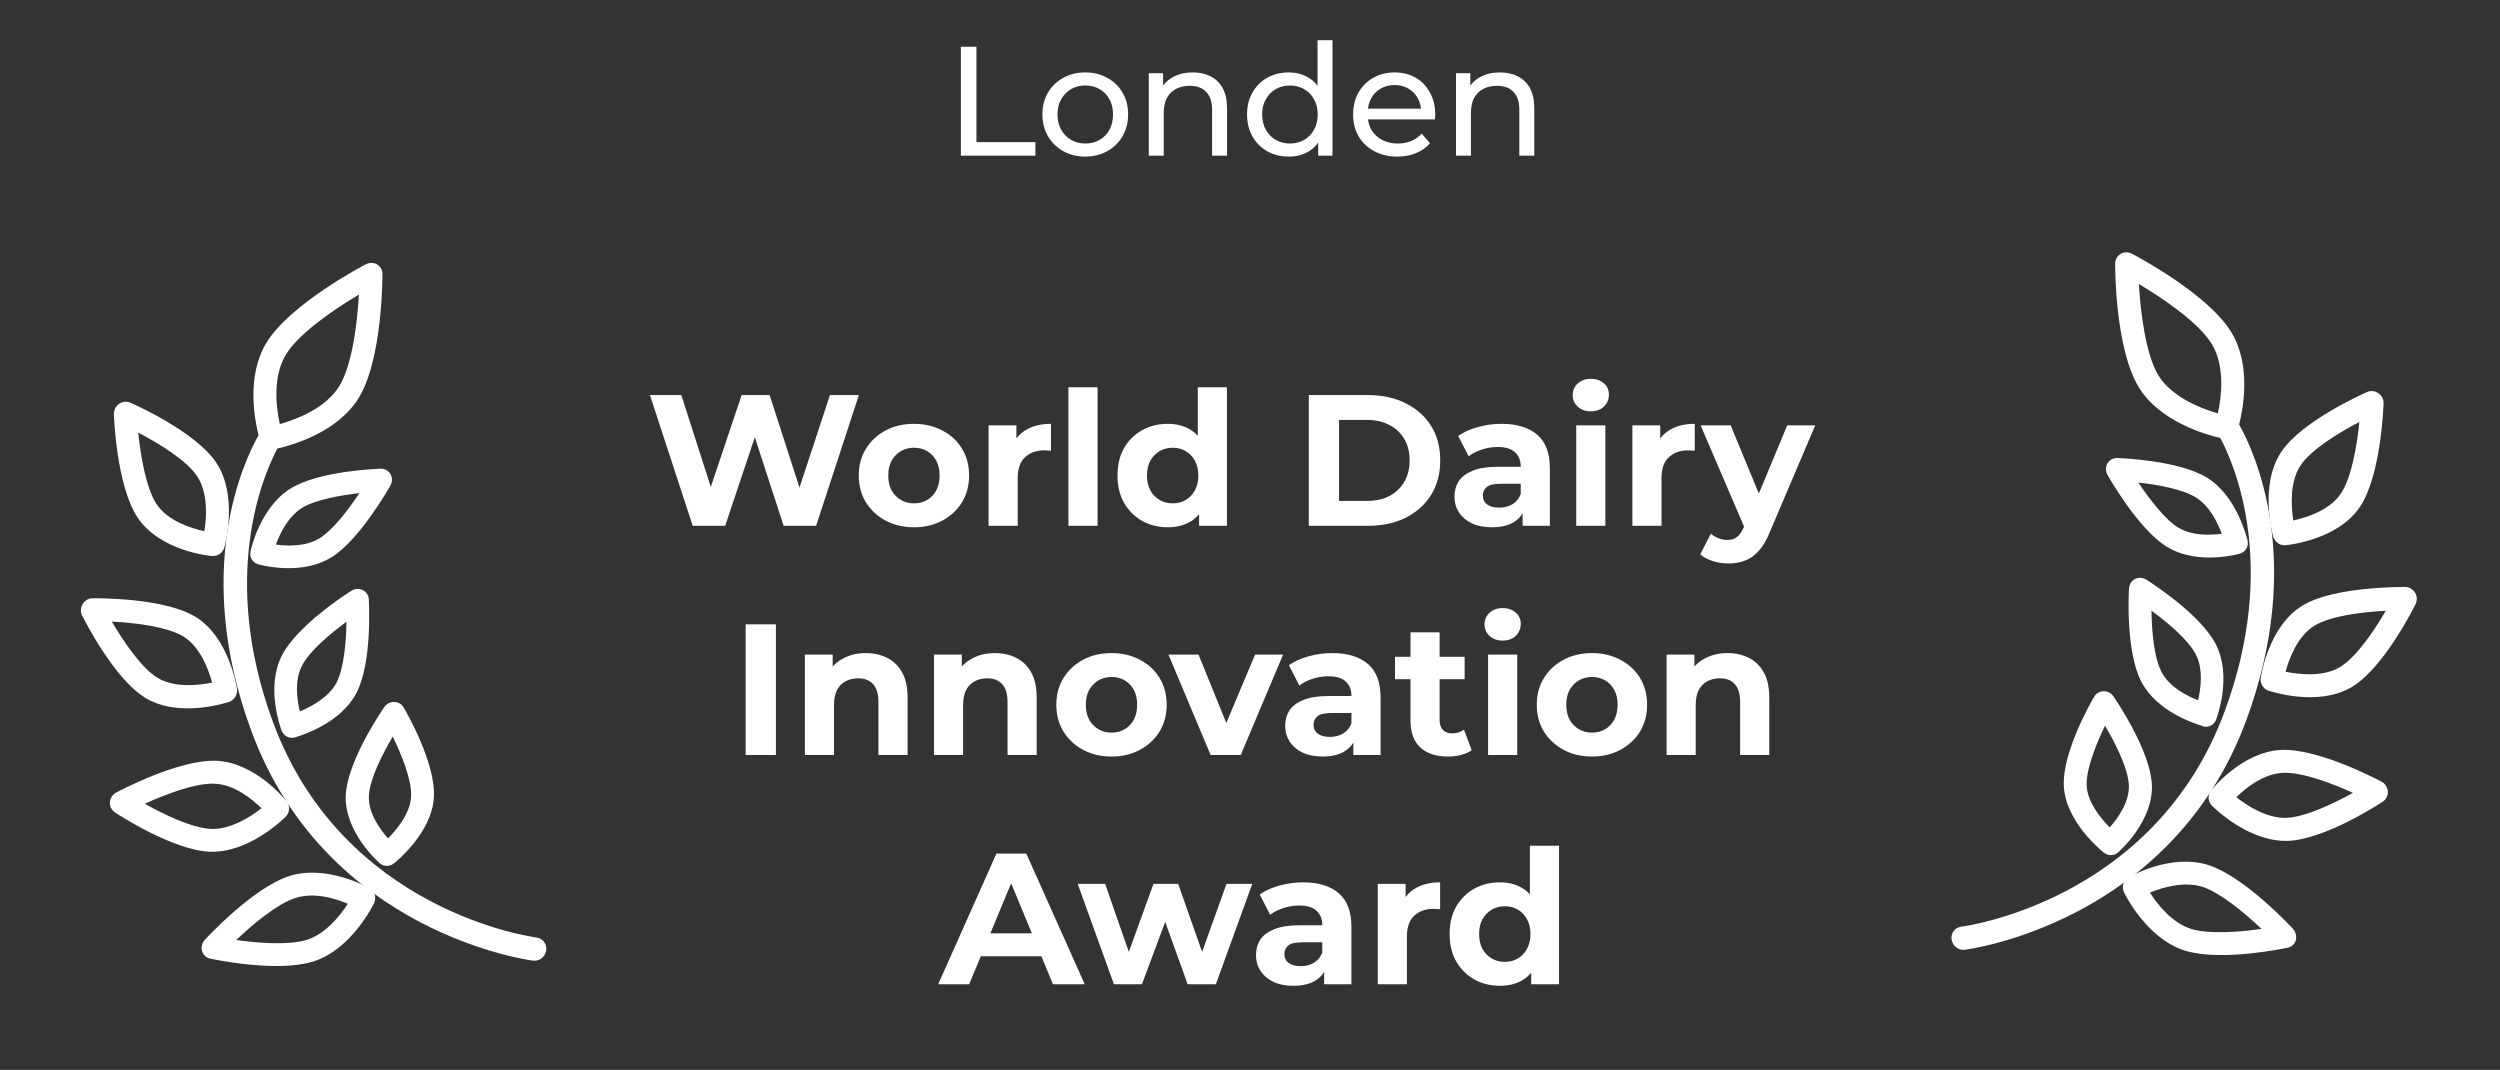
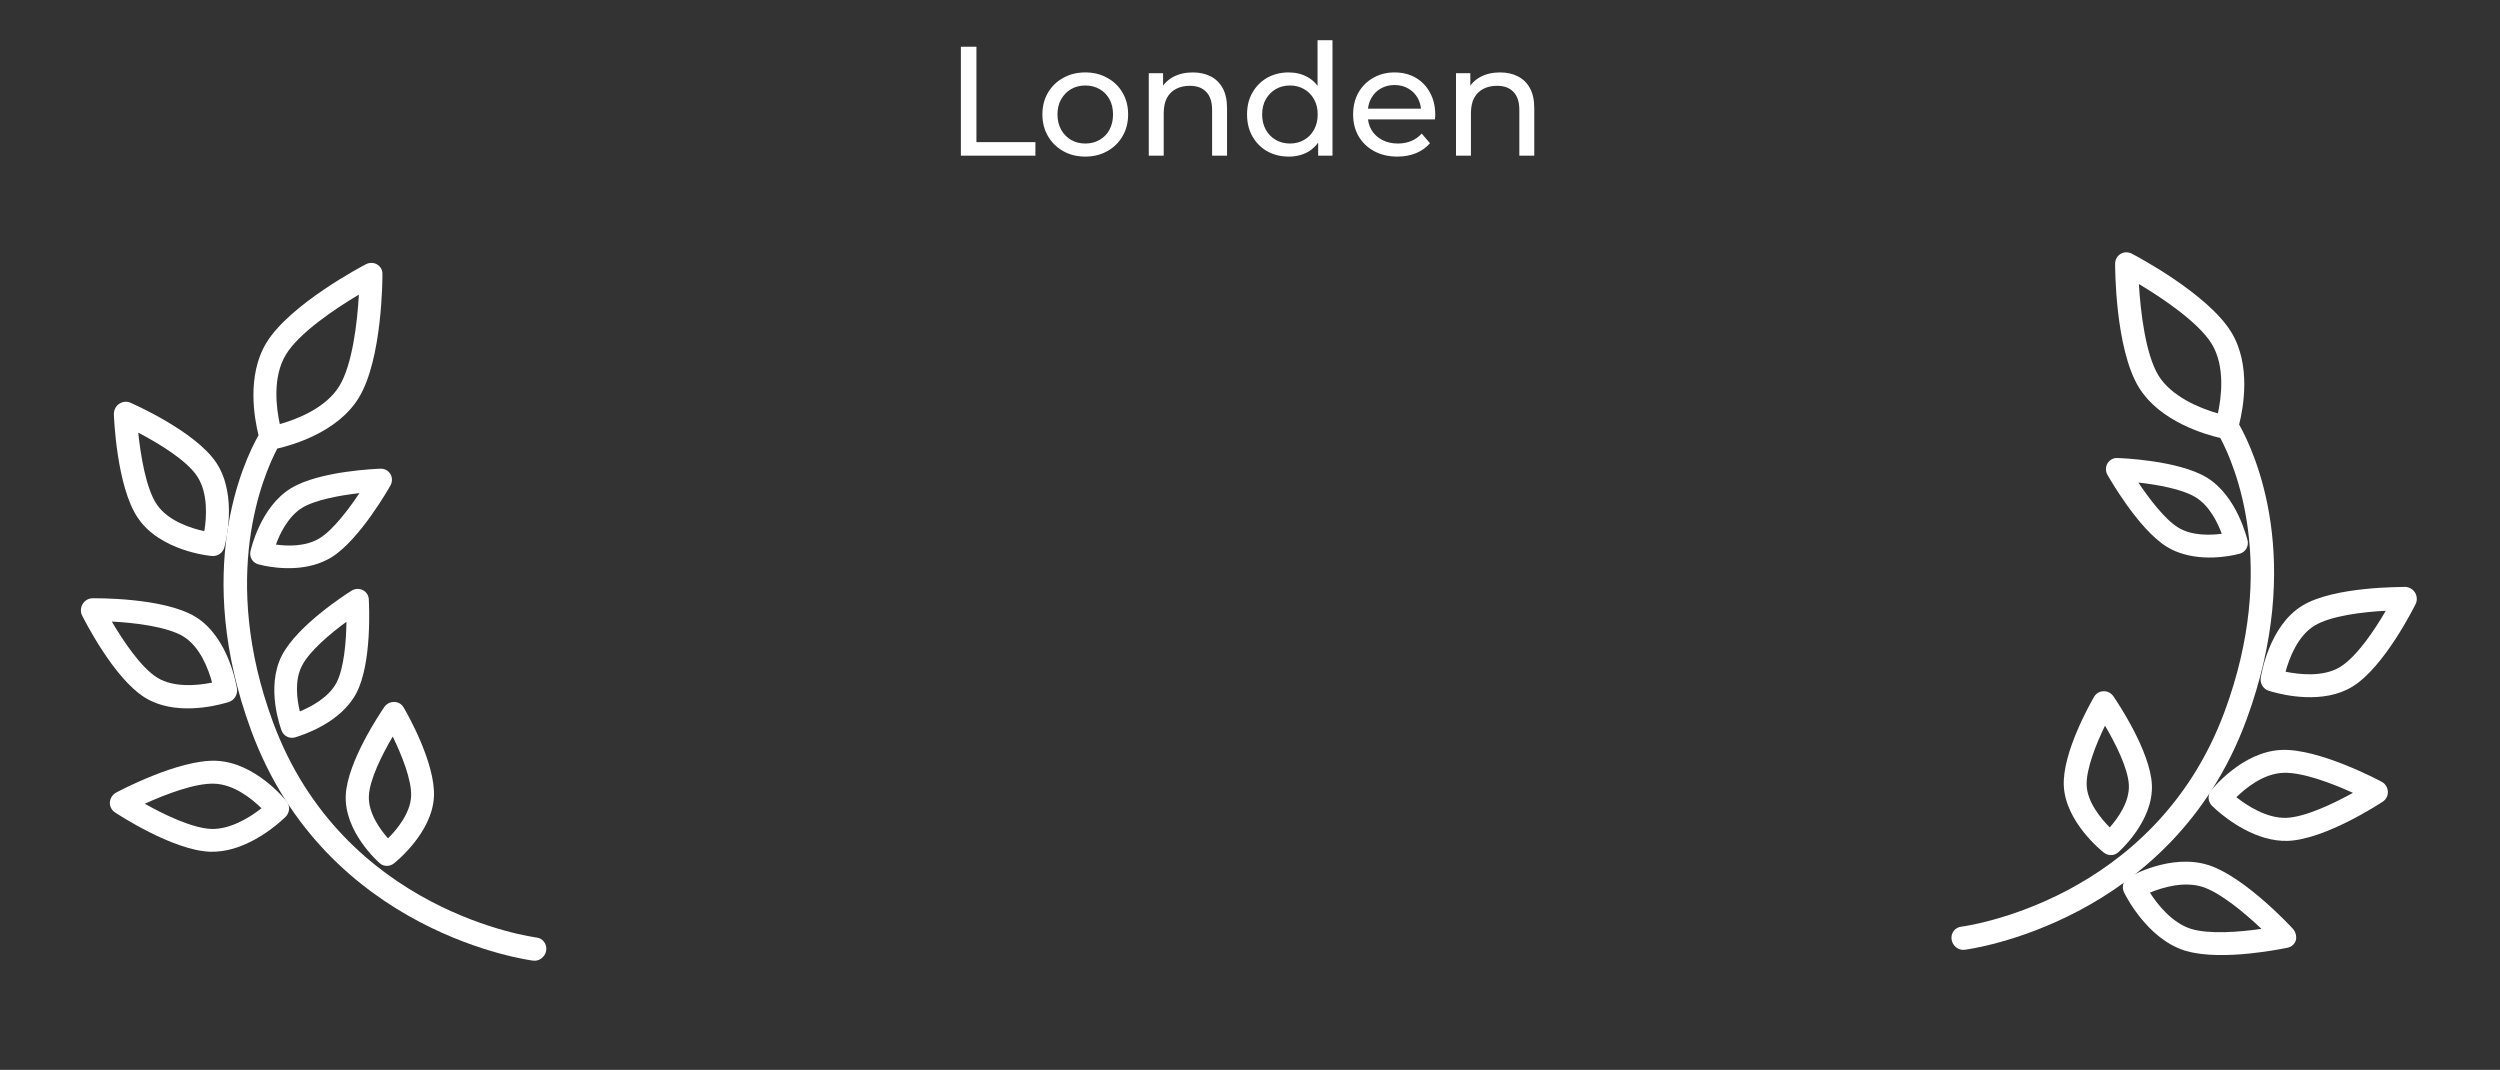
<svg xmlns="http://www.w3.org/2000/svg" width="229" height="98" viewBox="0 0 229 98" fill="none">
  <rect x="0" y="0" width="229" height="98" fill="#333333" stroke="none" />
  <path d="M88.016 14.259V4.282H89.441V13.019H94.843V14.259H88.016ZM99.416 14.344C98.656 14.344 97.982 14.178 97.393 13.845C96.803 13.513 96.338 13.057 95.996 12.477C95.654 11.888 95.483 11.223 95.483 10.482C95.483 9.731 95.654 9.066 95.996 8.487C96.338 7.907 96.803 7.456 97.393 7.133C97.982 6.8 98.656 6.634 99.416 6.634C100.167 6.634 100.837 6.8 101.426 7.133C102.025 7.456 102.49 7.907 102.823 8.487C103.165 9.057 103.336 9.722 103.336 10.482C103.336 11.232 103.165 11.898 102.823 12.477C102.49 13.057 102.025 13.513 101.426 13.845C100.837 14.178 100.167 14.344 99.416 14.344ZM99.416 13.147C99.901 13.147 100.333 13.038 100.713 12.819C101.103 12.601 101.407 12.292 101.625 11.893C101.844 11.484 101.953 11.014 101.953 10.482C101.953 9.94 101.844 9.475 101.625 9.085C101.407 8.686 101.103 8.377 100.713 8.159C100.333 7.94 99.901 7.831 99.416 7.831C98.932 7.831 98.499 7.94 98.12 8.159C97.739 8.377 97.435 8.686 97.207 9.085C96.979 9.475 96.865 9.94 96.865 10.482C96.865 11.014 96.979 11.484 97.207 11.893C97.435 12.292 97.739 12.601 98.12 12.819C98.499 13.038 98.932 13.147 99.416 13.147ZM109.261 6.634C109.879 6.634 110.42 6.753 110.886 6.99C111.361 7.228 111.732 7.589 111.998 8.073C112.264 8.558 112.397 9.171 112.397 9.912V14.259H111.028V10.069C111.028 9.337 110.848 8.786 110.487 8.415C110.135 8.045 109.637 7.859 108.99 7.859C108.506 7.859 108.083 7.955 107.722 8.145C107.361 8.335 107.081 8.615 106.881 8.985C106.691 9.356 106.596 9.817 106.596 10.368V14.259H105.228V6.705H106.539V8.743L106.325 8.202C106.572 7.707 106.952 7.323 107.465 7.047C107.979 6.772 108.577 6.634 109.261 6.634ZM118.05 14.344C117.318 14.344 116.663 14.183 116.083 13.86C115.513 13.537 115.062 13.085 114.729 12.506C114.397 11.926 114.23 11.252 114.23 10.482C114.23 9.712 114.397 9.042 114.729 8.472C115.062 7.893 115.513 7.441 116.083 7.118C116.663 6.795 117.318 6.634 118.05 6.634C118.687 6.634 119.261 6.776 119.774 7.061C120.288 7.346 120.696 7.774 121 8.344C121.314 8.914 121.47 9.627 121.47 10.482C121.47 11.337 121.318 12.05 121.014 12.62C120.72 13.19 120.316 13.622 119.803 13.917C119.29 14.202 118.706 14.344 118.05 14.344ZM118.164 13.147C118.639 13.147 119.067 13.038 119.447 12.819C119.836 12.601 120.14 12.292 120.359 11.893C120.587 11.484 120.701 11.014 120.701 10.482C120.701 9.94 120.587 9.475 120.359 9.085C120.14 8.686 119.836 8.377 119.447 8.159C119.067 7.94 118.639 7.831 118.164 7.831C117.679 7.831 117.247 7.94 116.867 8.159C116.487 8.377 116.183 8.686 115.955 9.085C115.727 9.475 115.613 9.94 115.613 10.482C115.613 11.014 115.727 11.484 115.955 11.893C116.183 12.292 116.487 12.601 116.867 12.819C117.247 13.038 117.679 13.147 118.164 13.147ZM120.744 14.259V12.221L120.829 10.468L120.687 8.715V3.684H122.055V14.259H120.744ZM128.007 14.344C127.199 14.344 126.487 14.178 125.869 13.845C125.261 13.513 124.786 13.057 124.444 12.477C124.111 11.898 123.945 11.232 123.945 10.482C123.945 9.731 124.107 9.066 124.43 8.487C124.762 7.907 125.214 7.456 125.784 7.133C126.363 6.8 127.014 6.634 127.736 6.634C128.468 6.634 129.114 6.795 129.675 7.118C130.235 7.441 130.672 7.897 130.986 8.487C131.309 9.066 131.47 9.746 131.47 10.525C131.47 10.582 131.466 10.648 131.456 10.724C131.456 10.8 131.451 10.871 131.442 10.938H125.014V9.955H130.729L130.173 10.297C130.183 9.812 130.083 9.38 129.874 9C129.665 8.62 129.375 8.325 129.005 8.116C128.644 7.897 128.221 7.788 127.736 7.788C127.261 7.788 126.838 7.897 126.468 8.116C126.097 8.325 125.807 8.624 125.598 9.014C125.389 9.394 125.285 9.831 125.285 10.325V10.553C125.285 11.057 125.399 11.508 125.627 11.907C125.864 12.297 126.192 12.601 126.61 12.819C127.028 13.038 127.508 13.147 128.05 13.147C128.496 13.147 128.9 13.071 129.261 12.919C129.632 12.767 129.955 12.539 130.23 12.235L130.986 13.118C130.644 13.518 130.216 13.822 129.703 14.031C129.199 14.24 128.634 14.344 128.007 14.344ZM137.403 6.634C138.021 6.634 138.563 6.753 139.028 6.99C139.503 7.228 139.874 7.589 140.14 8.073C140.406 8.558 140.539 9.171 140.539 9.912V14.259H139.171V10.069C139.171 9.337 138.99 8.786 138.629 8.415C138.278 8.045 137.779 7.859 137.133 7.859C136.648 7.859 136.225 7.955 135.864 8.145C135.503 8.335 135.223 8.615 135.023 8.985C134.833 9.356 134.738 9.817 134.738 10.368V14.259H133.37V6.705H134.681V8.743L134.468 8.202C134.715 7.707 135.095 7.323 135.608 7.047C136.121 6.772 136.719 6.634 137.403 6.634Z" fill="white" />
-   <path d="M63.452 48.161L59.535 36.189H62.409L65.812 46.793H64.375L67.933 36.189H70.498L73.919 46.793H72.533L76.022 36.189H78.673L74.757 48.161H71.781L68.754 38.857H69.54L66.428 48.161H63.452ZM83.725 48.298C82.745 48.298 81.872 48.092 81.108 47.682C80.356 47.271 79.757 46.713 79.313 46.006C78.879 45.288 78.663 44.472 78.663 43.56C78.663 42.637 78.879 41.821 79.313 41.114C79.757 40.396 80.356 39.838 81.108 39.438C81.872 39.028 82.745 38.823 83.725 38.823C84.694 38.823 85.561 39.028 86.325 39.438C87.089 39.838 87.687 40.391 88.12 41.097C88.554 41.804 88.77 42.625 88.77 43.56C88.77 44.472 88.554 45.288 88.12 46.006C87.687 46.713 87.089 47.271 86.325 47.682C85.561 48.092 84.694 48.298 83.725 48.298ZM83.725 46.108C84.17 46.108 84.569 46.006 84.922 45.801C85.276 45.595 85.555 45.305 85.76 44.928C85.966 44.541 86.068 44.085 86.068 43.56C86.068 43.024 85.966 42.568 85.76 42.192C85.555 41.816 85.276 41.525 84.922 41.32C84.569 41.114 84.17 41.012 83.725 41.012C83.28 41.012 82.881 41.114 82.528 41.32C82.174 41.525 81.889 41.816 81.673 42.192C81.468 42.568 81.365 43.024 81.365 43.56C81.365 44.085 81.468 44.541 81.673 44.928C81.889 45.305 82.174 45.595 82.528 45.801C82.881 46.006 83.28 46.108 83.725 46.108ZM90.554 48.161V38.96H93.102V41.559L92.743 40.807C93.016 40.157 93.455 39.666 94.06 39.336C94.664 38.994 95.399 38.823 96.266 38.823V41.286C96.152 41.274 96.049 41.269 95.958 41.269C95.867 41.257 95.77 41.251 95.667 41.251C94.938 41.251 94.345 41.462 93.889 41.884C93.444 42.295 93.222 42.939 93.222 43.817V48.161H90.554ZM97.869 48.161V35.471H100.537V48.161H97.869ZM106.964 48.298C106.097 48.298 105.316 48.104 104.621 47.716C103.925 47.317 103.372 46.764 102.962 46.057C102.563 45.35 102.363 44.518 102.363 43.56C102.363 42.591 102.563 41.753 102.962 41.046C103.372 40.339 103.925 39.792 104.621 39.404C105.316 39.017 106.097 38.823 106.964 38.823C107.739 38.823 108.417 38.994 108.999 39.336C109.58 39.678 110.031 40.197 110.35 40.892C110.669 41.588 110.829 42.477 110.829 43.56C110.829 44.632 110.675 45.521 110.367 46.228C110.059 46.924 109.615 47.443 109.033 47.785C108.463 48.127 107.773 48.298 106.964 48.298ZM107.426 46.108C107.859 46.108 108.252 46.006 108.606 45.801C108.959 45.595 109.238 45.305 109.444 44.928C109.66 44.541 109.769 44.085 109.769 43.56C109.769 43.024 109.66 42.568 109.444 42.192C109.238 41.816 108.959 41.525 108.606 41.32C108.252 41.114 107.859 41.012 107.426 41.012C106.981 41.012 106.582 41.114 106.228 41.32C105.875 41.525 105.59 41.816 105.373 42.192C105.168 42.568 105.065 43.024 105.065 43.56C105.065 44.085 105.168 44.541 105.373 44.928C105.59 45.305 105.875 45.595 106.228 45.801C106.582 46.006 106.981 46.108 107.426 46.108ZM109.837 48.161V46.279L109.888 43.543L109.717 40.824V35.471H112.385V48.161H109.837ZM119.886 48.161V36.189H125.325C126.625 36.189 127.77 36.44 128.762 36.941C129.754 37.432 130.53 38.122 131.088 39.011C131.647 39.9 131.926 40.955 131.926 42.175C131.926 43.383 131.647 44.438 131.088 45.339C130.53 46.228 129.754 46.924 128.762 47.425C127.77 47.916 126.625 48.161 125.325 48.161H119.886ZM122.657 45.886H125.188C125.986 45.886 126.676 45.738 127.257 45.441C127.85 45.134 128.306 44.7 128.626 44.142C128.956 43.583 129.121 42.927 129.121 42.175C129.121 41.411 128.956 40.755 128.626 40.208C128.306 39.649 127.85 39.222 127.257 38.925C126.676 38.618 125.986 38.464 125.188 38.464H122.657V45.886ZM139.471 48.161V46.365L139.3 45.972V42.756C139.3 42.186 139.124 41.742 138.77 41.422C138.428 41.103 137.898 40.944 137.18 40.944C136.689 40.944 136.205 41.023 135.726 41.183C135.259 41.331 134.859 41.536 134.529 41.799L133.571 39.934C134.073 39.581 134.677 39.307 135.384 39.114C136.091 38.92 136.809 38.823 137.539 38.823C138.941 38.823 140.03 39.154 140.805 39.815C141.581 40.476 141.968 41.508 141.968 42.91V48.161H139.471ZM136.667 48.298C135.948 48.298 135.333 48.178 134.82 47.938C134.306 47.688 133.913 47.351 133.639 46.929C133.366 46.508 133.229 46.034 133.229 45.51C133.229 44.963 133.36 44.484 133.622 44.073C133.896 43.663 134.324 43.344 134.905 43.115C135.487 42.876 136.245 42.756 137.18 42.756H139.625V44.313H137.47C136.843 44.313 136.41 44.415 136.171 44.621C135.943 44.826 135.829 45.082 135.829 45.39C135.829 45.732 135.96 46.006 136.222 46.211C136.496 46.405 136.866 46.502 137.334 46.502C137.778 46.502 138.177 46.399 138.531 46.194C138.884 45.977 139.141 45.664 139.3 45.253L139.711 46.485C139.517 47.078 139.164 47.528 138.651 47.836C138.137 48.144 137.476 48.298 136.667 48.298ZM144.383 48.161V38.96H147.051V48.161H144.383ZM145.717 37.677C145.227 37.677 144.828 37.534 144.52 37.249C144.212 36.964 144.058 36.611 144.058 36.189C144.058 35.767 144.212 35.414 144.52 35.129C144.828 34.844 145.227 34.701 145.717 34.701C146.207 34.701 146.606 34.838 146.914 35.112C147.222 35.374 147.376 35.716 147.376 36.138C147.376 36.582 147.222 36.953 146.914 37.249C146.618 37.534 146.219 37.677 145.717 37.677ZM149.527 48.161V38.96H152.075V41.559L151.716 40.807C151.99 40.157 152.429 39.666 153.033 39.336C153.637 38.994 154.373 38.823 155.239 38.823V41.286C155.125 41.274 155.023 41.269 154.932 41.269C154.84 41.257 154.743 41.251 154.641 41.251C153.911 41.251 153.318 41.462 152.862 41.884C152.417 42.295 152.195 42.939 152.195 43.817V48.161H149.527ZM158.306 51.615C157.827 51.615 157.354 51.541 156.887 51.393C156.419 51.245 156.037 51.04 155.741 50.777L156.716 48.879C156.921 49.062 157.155 49.204 157.417 49.307C157.69 49.409 157.958 49.461 158.221 49.461C158.597 49.461 158.893 49.369 159.11 49.187C159.338 49.016 159.543 48.725 159.726 48.315L160.204 47.186L160.41 46.895L163.71 38.96H166.276L162.12 48.725C161.823 49.466 161.481 50.048 161.094 50.47C160.718 50.892 160.296 51.188 159.828 51.359C159.372 51.53 158.865 51.615 158.306 51.615ZM159.879 48.52L155.775 38.96H158.528L161.709 46.656L159.879 48.52ZM68.303 69.161V57.189H71.074V69.161H68.303ZM79.319 59.823C80.049 59.823 80.699 59.971 81.269 60.267C81.85 60.553 82.306 60.997 82.637 61.602C82.968 62.194 83.133 62.958 83.133 63.893V69.161H80.465V64.304C80.465 63.563 80.3 63.015 79.969 62.662C79.65 62.308 79.194 62.132 78.601 62.132C78.179 62.132 77.797 62.223 77.455 62.405C77.124 62.576 76.862 62.844 76.668 63.209C76.486 63.574 76.395 64.041 76.395 64.612V69.161H73.727V59.96H76.275V62.508L75.796 61.738C76.127 61.123 76.6 60.649 77.216 60.319C77.831 59.988 78.533 59.823 79.319 59.823ZM91.144 59.823C91.874 59.823 92.524 59.971 93.094 60.267C93.675 60.553 94.131 60.997 94.462 61.602C94.793 62.194 94.958 62.958 94.958 63.893V69.161H92.29V64.304C92.29 63.563 92.125 63.015 91.794 62.662C91.475 62.308 91.019 62.132 90.426 62.132C90.004 62.132 89.622 62.223 89.28 62.405C88.949 62.576 88.687 62.844 88.493 63.209C88.311 63.574 88.219 64.041 88.219 64.612V69.161H85.552V59.96H88.1V62.508L87.621 61.738C87.952 61.123 88.425 60.649 89.04 60.319C89.656 59.988 90.357 59.823 91.144 59.823ZM101.821 69.298C100.841 69.298 99.969 69.092 99.205 68.682C98.452 68.271 97.854 67.713 97.409 67.006C96.976 66.288 96.759 65.472 96.759 64.56C96.759 63.637 96.976 62.821 97.409 62.114C97.854 61.396 98.452 60.838 99.205 60.438C99.969 60.028 100.841 59.823 101.821 59.823C102.79 59.823 103.657 60.028 104.421 60.438C105.185 60.838 105.783 61.391 106.217 62.097C106.65 62.804 106.867 63.625 106.867 64.56C106.867 65.472 106.65 66.288 106.217 67.006C105.783 67.713 105.185 68.271 104.421 68.682C103.657 69.092 102.79 69.298 101.821 69.298ZM101.821 67.109C102.266 67.109 102.665 67.006 103.019 66.801C103.372 66.595 103.651 66.305 103.857 65.928C104.062 65.541 104.164 65.085 104.164 64.56C104.164 64.024 104.062 63.568 103.857 63.192C103.651 62.816 103.372 62.525 103.019 62.32C102.665 62.114 102.266 62.012 101.821 62.012C101.377 62.012 100.978 62.114 100.624 62.32C100.271 62.525 99.986 62.816 99.769 63.192C99.564 63.568 99.461 64.024 99.461 64.56C99.461 65.085 99.564 65.541 99.769 65.928C99.986 66.305 100.271 66.595 100.624 66.801C100.978 67.006 101.377 67.109 101.821 67.109ZM110.896 69.161L107.031 59.96H109.785L113 67.878H111.632L114.967 59.96H117.532L113.65 69.161H110.896ZM123.964 69.161V67.365L123.793 66.972V63.756C123.793 63.186 123.616 62.742 123.263 62.422C122.921 62.103 122.391 61.944 121.672 61.944C121.182 61.944 120.697 62.023 120.219 62.183C119.751 62.331 119.352 62.536 119.021 62.799L118.064 60.934C118.565 60.581 119.17 60.307 119.876 60.114C120.583 59.92 121.302 59.823 122.031 59.823C123.434 59.823 124.523 60.154 125.298 60.815C126.073 61.476 126.461 62.508 126.461 63.91V69.161H123.964ZM121.159 69.298C120.441 69.298 119.825 69.178 119.312 68.938C118.799 68.688 118.406 68.351 118.132 67.929C117.858 67.507 117.722 67.034 117.722 66.51C117.722 65.963 117.853 65.484 118.115 65.073C118.389 64.663 118.816 64.344 119.398 64.115C119.979 63.876 120.737 63.756 121.672 63.756H124.118V65.313H121.963C121.336 65.313 120.903 65.415 120.663 65.621C120.435 65.826 120.321 66.082 120.321 66.39C120.321 66.732 120.452 67.006 120.714 67.211C120.988 67.405 121.359 67.502 121.826 67.502C122.271 67.502 122.67 67.399 123.023 67.194C123.377 66.977 123.633 66.664 123.793 66.253L124.203 67.485C124.01 68.078 123.656 68.528 123.143 68.836C122.63 69.144 121.969 69.298 121.159 69.298ZM132.638 69.298C131.555 69.298 130.711 69.024 130.107 68.477C129.503 67.918 129.201 67.091 129.201 65.997V57.924H131.869V65.963C131.869 66.35 131.971 66.652 132.176 66.869C132.382 67.074 132.661 67.177 133.014 67.177C133.436 67.177 133.795 67.063 134.092 66.835L134.81 68.716C134.537 68.91 134.206 69.058 133.818 69.161C133.442 69.252 133.049 69.298 132.638 69.298ZM127.781 62.217V60.165H134.16V62.217H127.781ZM136.308 69.161V59.96H138.976V69.161H136.308ZM137.642 58.677C137.152 58.677 136.752 58.534 136.445 58.249C136.137 57.964 135.983 57.611 135.983 57.189C135.983 56.767 136.137 56.414 136.445 56.129C136.752 55.844 137.152 55.701 137.642 55.701C138.132 55.701 138.531 55.838 138.839 56.112C139.147 56.374 139.301 56.716 139.301 57.138C139.301 57.582 139.147 57.953 138.839 58.249C138.543 58.534 138.143 58.677 137.642 58.677ZM145.83 69.298C144.85 69.298 143.977 69.092 143.213 68.682C142.461 68.271 141.862 67.713 141.418 67.006C140.984 66.288 140.768 65.472 140.768 64.56C140.768 63.637 140.984 62.821 141.418 62.114C141.862 61.396 142.461 60.838 143.213 60.438C143.977 60.028 144.85 59.823 145.83 59.823C146.799 59.823 147.666 60.028 148.43 60.438C149.194 60.838 149.792 61.391 150.225 62.097C150.659 62.804 150.875 63.625 150.875 64.56C150.875 65.472 150.659 66.288 150.225 67.006C149.792 67.713 149.194 68.271 148.43 68.682C147.666 69.092 146.799 69.298 145.83 69.298ZM145.83 67.109C146.275 67.109 146.674 67.006 147.027 66.801C147.381 66.595 147.66 66.305 147.865 65.928C148.071 65.541 148.173 65.085 148.173 64.56C148.173 64.024 148.071 63.568 147.865 63.192C147.66 62.816 147.381 62.525 147.027 62.32C146.674 62.114 146.275 62.012 145.83 62.012C145.385 62.012 144.986 62.114 144.633 62.32C144.28 62.525 143.994 62.816 143.778 63.192C143.573 63.568 143.47 64.024 143.47 64.56C143.47 65.085 143.573 65.541 143.778 65.928C143.994 66.305 144.28 66.595 144.633 66.801C144.986 67.006 145.385 67.109 145.83 67.109ZM158.251 59.823C158.981 59.823 159.631 59.971 160.201 60.267C160.782 60.553 161.238 60.997 161.569 61.602C161.9 62.194 162.065 62.958 162.065 63.893V69.161H159.397V64.304C159.397 63.563 159.232 63.015 158.901 62.662C158.582 62.308 158.126 62.132 157.533 62.132C157.111 62.132 156.729 62.223 156.387 62.405C156.056 62.576 155.794 62.844 155.6 63.209C155.418 63.574 155.327 64.041 155.327 64.612V69.161H152.659V59.96H155.207V62.508L154.728 61.738C155.059 61.123 155.532 60.649 156.148 60.319C156.763 59.988 157.465 59.823 158.251 59.823ZM85.937 90.161L91.273 78.189H94.009L99.362 90.161H96.455L92.076 79.591H93.171L88.776 90.161H85.937ZM88.605 87.595L89.34 85.492H95.497L96.249 87.595H88.605ZM102.035 90.161L98.717 80.96H101.231L103.985 88.878H102.788L105.661 80.96H107.919L110.706 88.878H109.509L112.348 80.96H114.708L111.373 90.161H108.791L106.345 83.371H107.132L104.601 90.161H102.035ZM121.292 90.161V88.365L121.121 87.972V84.756C121.121 84.186 120.944 83.742 120.591 83.422C120.248 83.103 119.718 82.944 119 82.944C118.51 82.944 118.025 83.023 117.546 83.183C117.079 83.331 116.68 83.536 116.349 83.799L115.391 81.934C115.893 81.581 116.497 81.307 117.204 81.114C117.911 80.92 118.629 80.823 119.359 80.823C120.762 80.823 121.85 81.153 122.626 81.815C123.401 82.476 123.789 83.508 123.789 84.91V90.161H121.292ZM118.487 90.298C117.769 90.298 117.153 90.178 116.64 89.938C116.127 89.688 115.733 89.351 115.46 88.929C115.186 88.507 115.049 88.034 115.049 87.51C115.049 86.963 115.18 86.484 115.443 86.073C115.716 85.663 116.144 85.344 116.725 85.115C117.307 84.876 118.065 84.756 119 84.756H121.446V86.313H119.291C118.664 86.313 118.23 86.415 117.991 86.621C117.763 86.826 117.649 87.082 117.649 87.39C117.649 87.732 117.78 88.006 118.042 88.211C118.316 88.405 118.686 88.502 119.154 88.502C119.599 88.502 119.998 88.399 120.351 88.194C120.705 87.977 120.961 87.664 121.121 87.253L121.531 88.485C121.337 89.078 120.984 89.528 120.471 89.836C119.958 90.144 119.296 90.298 118.487 90.298ZM126.203 90.161V80.96H128.752V83.559L128.392 82.807C128.666 82.157 129.105 81.666 129.709 81.336C130.314 80.994 131.049 80.823 131.916 80.823V83.286C131.802 83.274 131.699 83.269 131.608 83.269C131.516 83.257 131.42 83.251 131.317 83.251C130.587 83.251 129.994 83.462 129.538 83.884C129.094 84.295 128.871 84.939 128.871 85.817V90.161H126.203ZM137.386 90.298C136.519 90.298 135.738 90.104 135.043 89.716C134.347 89.317 133.794 88.764 133.384 88.057C132.985 87.35 132.785 86.518 132.785 85.56C132.785 84.591 132.985 83.753 133.384 83.046C133.794 82.339 134.347 81.792 135.043 81.404C135.738 81.017 136.519 80.823 137.386 80.823C138.161 80.823 138.84 80.994 139.421 81.336C140.002 81.678 140.453 82.197 140.772 82.892C141.091 83.588 141.251 84.477 141.251 85.56C141.251 86.632 141.097 87.521 140.789 88.228C140.481 88.924 140.037 89.442 139.455 89.784C138.885 90.127 138.195 90.298 137.386 90.298ZM137.848 88.109C138.281 88.109 138.674 88.006 139.028 87.801C139.381 87.595 139.66 87.305 139.866 86.928C140.082 86.541 140.191 86.085 140.191 85.56C140.191 85.024 140.082 84.568 139.866 84.192C139.66 83.816 139.381 83.525 139.028 83.32C138.674 83.115 138.281 83.012 137.848 83.012C137.403 83.012 137.004 83.115 136.65 83.32C136.297 83.525 136.012 83.816 135.795 84.192C135.59 84.568 135.487 85.024 135.487 85.56C135.487 86.085 135.59 86.541 135.795 86.928C136.012 87.305 136.297 87.595 136.65 87.801C137.004 88.006 137.403 88.109 137.848 88.109ZM140.259 90.161V88.279L140.31 85.543L140.139 82.824V77.471H142.807V90.161H140.259Z" fill="white" />
  <path d="M34.552 24.228C34.248 24.043 33.85 24.034 33.528 24.201C33.244 24.342 26.57 27.85 24.404 31.395C22.574 34.407 23.304 38.356 23.682 39.866C22.272 42.366 17.634 52.309 23.006 66.912C29.876 85.564 48.636 87.971 48.824 87.993C48.965 88.014 49.114 88.002 49.242 87.966C49.639 87.853 49.962 87.505 50.034 87.061C50.116 86.479 49.723 85.94 49.145 85.877C48.971 85.851 31.431 83.582 24.996 66.122C20.109 52.847 24.093 43.573 25.401 41.087C26.724 40.788 30.941 39.608 32.866 36.433C35.033 32.887 35.033 25.422 35.03 25.105C35.045 24.739 34.857 24.414 34.552 24.228ZM31.08 35.367C29.83 37.414 27.105 38.428 25.658 38.838C25.644 38.842 25.644 38.842 25.63 38.846C25.312 37.394 24.932 34.54 26.193 32.475C27.376 30.523 30.637 28.315 32.872 26.986C32.735 29.534 32.277 33.411 31.08 35.367Z" fill="white" />
-   <path d="M26.471 80.254C23.164 81.332 18.929 85.899 18.756 86.097C18.499 86.378 18.402 86.762 18.506 87.119C18.609 87.476 18.896 87.736 19.256 87.811C19.506 87.859 25.179 89.077 28.517 88.124C28.587 88.104 28.67 88.081 28.739 88.061C32.212 86.936 34.189 82.894 34.266 82.724C34.498 82.227 34.339 81.648 33.872 81.38C33.703 81.295 29.948 79.143 26.471 80.254ZM28.142 86.077C26.493 86.607 23.665 86.389 21.636 86.106C23.161 84.661 25.382 82.794 27.044 82.26C28.786 81.688 30.752 82.316 31.863 82.786C31.125 83.933 29.79 85.547 28.142 86.077Z" fill="white" />
  <path d="M35.723 79.274C35.85 79.238 35.983 79.169 36.096 79.077C36.233 78.963 39.599 76.285 39.75 72.958C39.886 69.877 37.273 65.305 36.964 64.791C36.782 64.481 36.466 64.3 36.104 64.298C35.742 64.296 35.409 64.466 35.198 64.768C34.857 65.272 31.808 69.772 31.672 72.853C31.522 76.18 34.631 78.938 34.765 79.05C35.038 79.304 35.4 79.366 35.723 79.274ZM33.79 72.897C33.854 71.402 35.012 69.099 35.975 67.468C36.778 69.122 37.731 71.44 37.657 72.953C37.578 74.512 36.351 75.992 35.543 76.795C34.809 75.965 33.711 74.456 33.79 72.897Z" fill="white" />
  <path d="M21.326 77.746C23.988 76.986 26.058 74.921 26.165 74.816C26.543 74.426 26.589 73.832 26.264 73.419C26.153 73.273 23.398 69.834 19.798 69.687C16.365 69.552 10.857 72.48 10.635 72.603C10.309 72.785 10.094 73.114 10.066 73.479C10.038 73.844 10.214 74.196 10.519 74.406C10.734 74.553 15.793 77.884 19.226 78.019C19.93 78.041 20.647 77.94 21.326 77.746ZM19.637 71.787C21.449 71.849 23.069 73.172 23.952 74.035C22.874 74.894 21.068 75.99 19.346 75.931C17.62 75.859 15.044 74.631 13.264 73.622C15.184 72.746 17.912 71.714 19.637 71.787Z" fill="white" />
  <path d="M32.652 63.472C34.078 60.724 33.806 55.477 33.782 54.898C33.765 54.528 33.552 54.214 33.228 54.052C32.904 53.89 32.52 53.91 32.209 54.104C31.703 54.413 27.256 57.276 25.831 60.024C24.294 62.984 25.746 66.784 25.798 66.934C25.993 67.418 26.491 67.68 26.997 67.551C27.011 67.547 27.039 67.539 27.095 67.523C27.72 67.329 31.227 66.22 32.652 63.472ZM27.467 65.166C27.202 64.102 26.953 62.313 27.676 60.951C28.364 59.629 30.242 58.042 31.736 56.954C31.71 58.777 31.51 61.219 30.821 62.541C30.098 63.903 28.482 64.741 27.467 65.166Z" fill="white" />
  <path d="M13.321 63.927C15.963 65.54 19.566 64.703 20.654 64.392C20.835 64.34 20.947 64.308 20.975 64.3C21.47 64.128 21.777 63.621 21.711 63.115C21.68 62.929 20.983 58.375 17.901 56.498C14.963 54.715 8.739 54.802 8.471 54.804C8.112 54.802 7.759 55.008 7.571 55.331C7.379 55.641 7.358 56.037 7.514 56.367C7.626 56.575 10.383 62.144 13.321 63.927ZM16.777 58.289C18.342 59.236 19.097 61.314 19.428 62.524C18.064 62.809 15.913 62.99 14.435 62.093C12.94 61.187 11.299 58.733 10.241 56.936C12.343 57.039 15.286 57.397 16.777 58.289Z" fill="white" />
  <path d="M35.761 44.478C35.945 44.142 35.953 43.754 35.769 43.434C35.586 43.115 35.243 42.93 34.872 42.932C34.637 42.94 29.277 43.117 26.636 44.734C23.843 46.454 22.98 50.33 22.945 50.489C22.827 51.028 23.132 51.536 23.644 51.687C23.772 51.725 26.325 52.439 28.778 51.738C29.305 51.587 29.828 51.364 30.334 51.07C32.948 49.461 35.647 44.674 35.761 44.478ZM29.272 49.306C27.997 50.087 26.32 50.03 25.274 49.883C25.642 48.856 26.402 47.315 27.66 46.524C28.884 45.773 31.16 45.375 32.92 45.17C31.928 46.673 30.496 48.555 29.272 49.306Z" fill="white" />
  <path d="M19.417 50.928C19.554 50.934 19.674 50.93 19.8 50.894C20.151 50.794 20.457 50.511 20.556 50.121C20.612 49.924 21.835 45.402 19.8 42.367C17.863 39.485 12.167 36.983 11.932 36.884C11.595 36.739 11.215 36.787 10.906 36.996C10.597 37.205 10.431 37.569 10.431 37.93C10.438 38.199 10.675 44.534 12.612 47.416C14.636 50.469 19.22 50.924 19.417 50.928ZM12.66 39.629C14.528 40.602 17.064 42.139 18.046 43.606C19.074 45.135 18.928 47.392 18.716 48.657C17.491 48.389 15.383 47.725 14.355 46.196C13.373 44.728 12.89 41.763 12.66 39.629Z" fill="white" />
  <path d="M205.105 38.888C205.482 37.379 206.226 33.436 204.384 30.422C202.218 26.879 195.549 23.374 195.266 23.233C194.929 23.062 194.546 23.074 194.242 23.26C193.937 23.445 193.746 23.784 193.746 24.147C193.743 24.463 193.747 31.909 195.909 35.467C197.847 38.644 202.065 39.809 203.384 40.122C204.704 42.61 208.697 51.836 203.788 65.14C197.357 82.588 179.843 84.86 179.655 84.883C179.078 84.946 178.671 85.48 178.767 86.066C178.838 86.509 179.161 86.857 179.558 86.969C179.686 87.006 179.835 87.018 179.976 86.997C180.164 86.975 198.907 84.583 205.777 65.93C211.149 51.322 206.514 41.386 205.105 38.888ZM203.13 37.86C201.499 37.398 198.886 36.31 197.712 34.392C196.53 32.441 196.072 28.566 195.921 26.016C198.14 27.34 201.399 29.547 202.595 31.501C203.855 33.565 203.472 36.431 203.155 37.882C203.144 37.864 203.13 37.86 203.13 37.86Z" fill="white" />
  <path d="M210.041 85.091C209.868 84.894 205.622 80.326 202.331 79.253C198.86 78.128 195.104 80.293 194.949 80.382C194.496 80.654 194.323 81.228 194.555 81.725C194.632 81.895 196.607 85.934 200.078 87.058C200.148 87.078 200.217 87.098 200.3 87.121C203.636 88.074 209.306 86.856 209.555 86.809C209.915 86.733 210.205 86.46 210.305 86.117C210.381 85.753 210.284 85.369 210.041 85.091ZM200.648 85.068C198.921 84.501 197.604 82.818 196.932 81.765C198.157 81.253 200.114 80.713 201.748 81.239C203.409 81.773 205.629 83.639 207.152 85.083C205.121 85.38 202.309 85.601 200.648 85.068Z" fill="white" />
  <path d="M193.593 63.787C193.382 63.486 193.052 63.301 192.687 63.318C192.325 63.32 192.006 63.515 191.827 63.81C191.533 64.328 188.908 68.893 189.044 71.972C189.194 75.296 192.545 77.969 192.696 78.087C192.808 78.179 192.941 78.248 193.068 78.284C193.405 78.38 193.752 78.313 194.022 78.074C194.156 77.962 197.263 75.206 197.113 71.881C196.966 68.784 193.934 64.291 193.593 63.787ZM193.252 75.792C192.447 74.976 191.207 73.493 191.139 71.953C191.075 70.459 192.017 68.124 192.819 66.471C193.782 68.101 194.929 70.385 195.003 71.897C195.082 73.454 193.985 74.963 193.252 75.792Z" fill="white" />
  <path d="M218.725 72.483C218.697 72.118 218.486 71.775 218.157 71.606C217.921 71.48 212.431 68.558 209 68.693C205.389 68.836 202.649 72.276 202.525 72.419C202.2 72.831 202.242 73.438 202.623 73.815C202.73 73.92 204.799 75.983 207.459 76.743C208.138 76.936 208.851 77.051 209.585 77.023C213.016 76.888 218.072 73.56 218.287 73.413C218.591 73.202 218.75 72.861 218.725 72.483ZM209.441 74.915C207.631 74.978 205.833 73.795 204.852 73.024C205.717 72.171 207.35 70.853 209.161 70.791C210.885 70.718 213.611 71.75 215.53 72.625C213.741 73.616 211.166 74.843 209.441 74.915Z" fill="white" />
-   <path d="M201.795 66.54C202.301 66.669 202.813 66.411 202.994 65.923C203.05 65.76 204.497 61.976 202.964 59.004C201.54 56.258 197.093 53.411 196.59 53.087C196.28 52.894 195.896 52.874 195.572 53.036C195.248 53.198 195.05 53.516 195.019 53.882C194.977 54.469 194.723 59.704 196.148 62.45C197.572 65.196 201.077 66.304 201.718 66.488C201.753 66.528 201.781 66.536 201.795 66.54ZM197.988 61.537C197.3 60.216 197.099 57.775 197.077 55.94C198.556 57.023 200.447 58.613 201.135 59.935C201.84 61.306 201.594 63.079 201.344 64.147C200.294 63.742 198.693 62.909 197.988 61.537Z" fill="white" />
  <path d="M210.889 55.48C207.81 57.356 207.113 61.906 207.082 62.092C207.012 62.612 207.319 63.119 207.818 63.277C207.846 63.285 207.957 63.317 208.138 63.369C209.226 63.68 212.826 64.516 215.466 62.904C218.403 61.122 221.158 55.557 221.276 55.321C221.433 54.991 221.408 54.61 221.22 54.286C221.028 53.976 220.69 53.775 220.321 53.759C220.045 53.785 213.811 53.694 210.889 55.48ZM218.538 55.946C217.49 57.759 215.841 60.194 214.346 61.1C212.782 62.046 210.594 61.779 209.357 61.53C209.687 60.321 210.452 58.262 212.002 57.312C213.496 56.406 216.437 56.049 218.538 55.946Z" fill="white" />
  <path d="M202.166 43.756C199.527 42.14 194.157 41.959 193.935 41.955C193.568 41.939 193.222 42.138 193.039 42.457C192.856 42.776 192.86 43.179 193.047 43.5C193.161 43.696 195.859 48.48 198.498 50.096C198.987 50.399 199.513 50.609 200.053 50.763C202.505 51.463 205.056 50.75 205.184 50.712C205.696 50.561 205.99 50.036 205.882 49.514C205.82 49.348 204.944 45.471 202.166 43.756ZM199.518 48.321C198.295 47.57 196.878 45.694 195.869 44.202C197.631 44.393 199.889 44.8 201.125 45.554C202.4 46.335 203.142 47.885 203.514 48.897C202.458 49.027 200.779 49.097 199.518 48.321Z" fill="white" />
-   <path d="M208.984 49.908C209.111 49.944 209.244 49.952 209.367 49.942C209.567 49.924 214.134 49.465 216.168 46.432C218.103 43.552 218.326 37.218 218.333 36.949C218.35 36.577 218.167 36.224 217.858 36.015C217.549 35.807 217.17 35.759 216.833 35.904C216.594 36.016 210.888 38.513 208.97 41.383C206.937 44.416 208.173 48.939 208.215 49.131C208.342 49.529 208.633 49.808 208.984 49.908ZM210.737 42.625C211.719 41.159 214.252 39.623 216.119 38.651C215.907 40.773 215.407 43.747 214.425 45.213C213.398 46.741 211.292 47.405 210.067 47.673C209.841 46.283 209.759 44.077 210.737 42.625Z" fill="white" />
</svg>